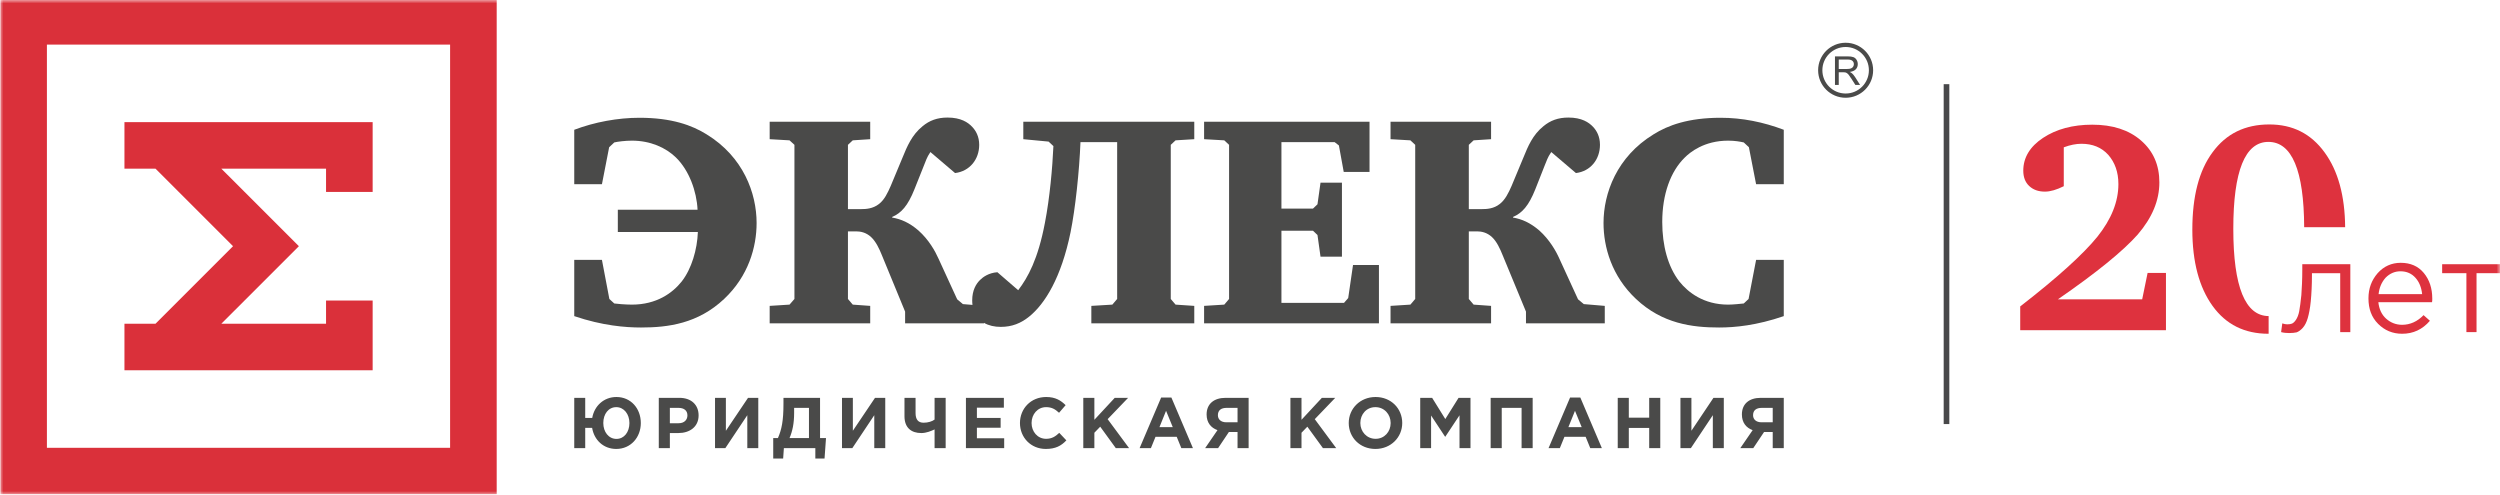
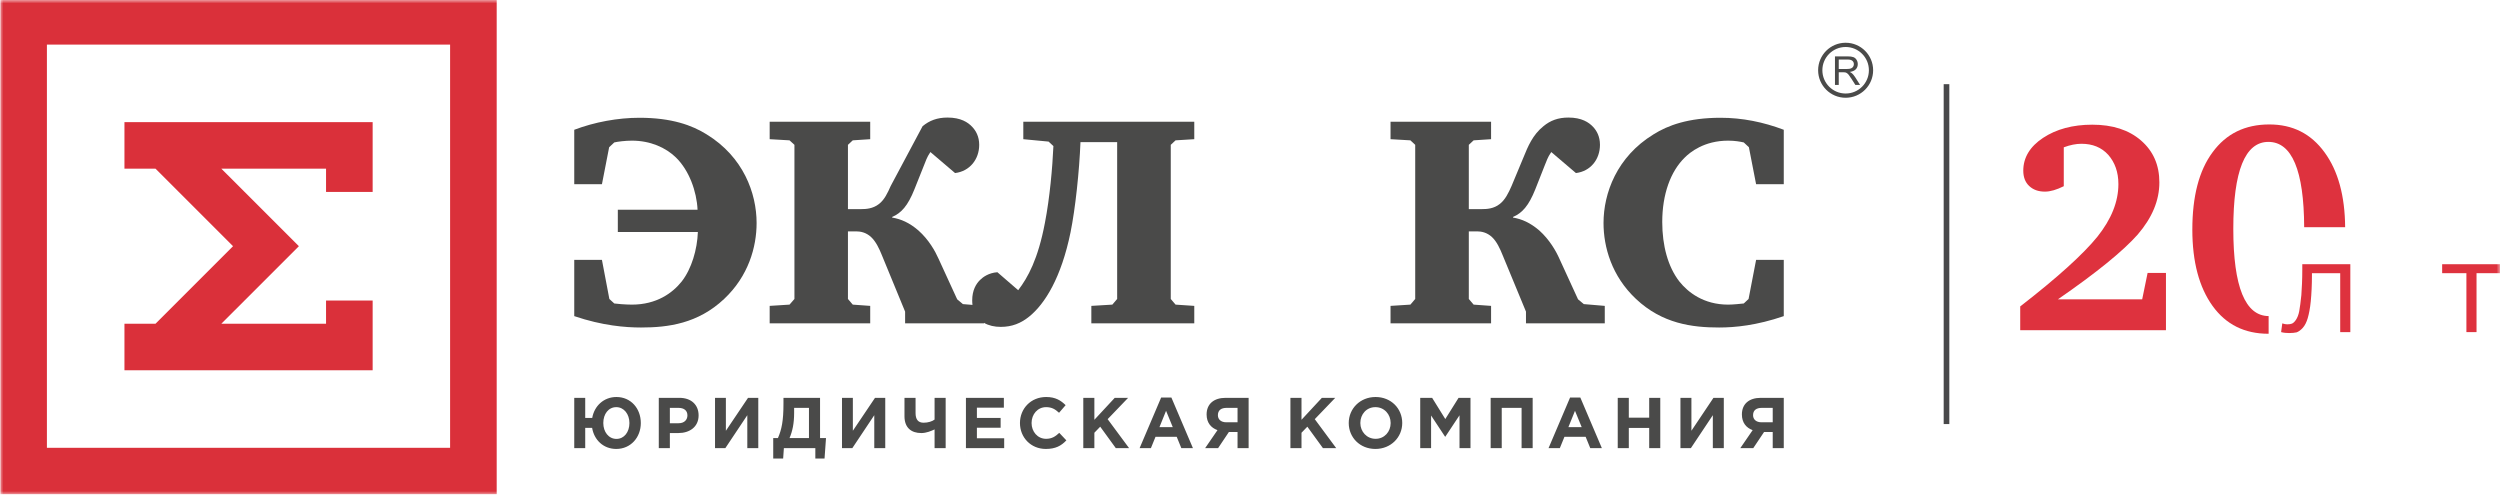
<svg xmlns="http://www.w3.org/2000/svg" width="364" height="72" viewBox="0 0 364 72" fill="none">
  <g clip-path="url(#clip0_2640_810)">
    <mask id="mask0_2640_810" style="mask-type:luminance" maskUnits="userSpaceOnUse" x="0" y="0" width="364" height="72">
      <path d="M364 0H0V72H364V0Z" fill="white" />
    </mask>
    <g mask="url(#mask0_2640_810)">
      <path d="M283.823 12.256H283V61.744H283.823V12.256Z" fill="#48484A" />
      <path d="M299.629 43.584H311.902L312.69 39.741H315.364V48.08H294.144V44.614C299.594 40.393 303.331 36.995 305.388 34.456C307.411 31.916 308.439 29.376 308.439 26.803C308.439 25.052 307.925 23.645 306.965 22.547C305.971 21.449 304.668 20.934 303.057 20.934C302.268 20.934 301.411 21.106 300.486 21.449V27.111C299.457 27.626 298.532 27.901 297.743 27.901C296.783 27.901 296.029 27.626 295.446 27.077C294.863 26.528 294.589 25.773 294.589 24.846C294.589 22.959 295.549 21.346 297.469 20.076C299.389 18.806 301.789 18.154 304.634 18.154C307.582 18.154 309.948 18.909 311.73 20.454C313.513 21.998 314.404 24.023 314.404 26.562C314.404 29.205 313.342 31.71 311.251 34.147C309.125 36.549 305.251 39.706 299.629 43.584Z" fill="#DE323E" />
      <path d="M333.295 48.492C332.917 48.492 332.506 48.457 332.129 48.355L332.3 47.085C332.609 47.188 332.815 47.222 333.02 47.222C333.295 47.222 333.534 47.188 333.706 47.119C333.877 47.05 334.083 46.879 334.289 46.57C334.494 46.261 334.666 45.849 334.769 45.3C334.872 44.751 334.974 43.962 335.077 42.967C335.146 41.971 335.214 40.736 335.214 39.294V38.471H342.208V48.355H340.734V39.775H336.62V40.015C336.62 41.525 336.551 42.795 336.449 43.859C336.346 44.923 336.174 45.746 336.003 46.33C335.831 46.913 335.591 47.394 335.283 47.737C334.974 48.08 334.666 48.286 334.392 48.389C334.083 48.457 333.74 48.492 333.295 48.492Z" fill="#DE323E" />
-       <path d="M349.75 48.595C348.379 48.595 347.213 48.114 346.253 47.153C345.293 46.192 344.848 44.957 344.848 43.447C344.848 42.006 345.293 40.804 346.185 39.775C347.076 38.78 348.207 38.265 349.544 38.265C350.95 38.265 352.081 38.745 352.904 39.741C353.727 40.736 354.138 41.971 354.138 43.481C354.138 43.687 354.138 43.859 354.104 43.996H346.288C346.39 44.991 346.767 45.815 347.419 46.398C348.07 46.982 348.859 47.291 349.75 47.291C350.916 47.291 351.978 46.81 352.87 45.884L353.795 46.707C352.698 47.977 351.361 48.595 349.75 48.595ZM346.322 42.829H352.664C352.561 41.868 352.253 41.079 351.704 40.461C351.156 39.843 350.436 39.5 349.51 39.5C348.687 39.5 347.967 39.809 347.35 40.427C346.767 41.079 346.425 41.868 346.322 42.829Z" fill="#DE323E" />
      <path d="M359.109 48.355V39.775H355.578V38.471H364.114V39.775H360.583V48.355H359.109Z" fill="#DE323E" />
      <path d="M330.346 46.021C326.918 46.021 325.169 41.8 325.169 33.323C325.169 24.881 326.883 20.66 330.277 20.66C333.706 20.66 335.454 24.812 335.488 33.083H341.453C341.419 28.518 340.425 24.881 338.471 22.204C336.482 19.458 333.808 18.12 330.414 18.12C326.883 18.12 324.141 19.458 322.152 22.17C320.164 24.846 319.204 28.621 319.204 33.426C319.204 38.128 320.198 41.834 322.152 44.545C324.107 47.256 326.815 48.595 330.277 48.595H330.312V46.021H330.346Z" fill="#DE323E" />
      <path fill-rule="evenodd" clip-rule="evenodd" d="M0.059 -0.276H72.319V71.97H0.059V-0.276ZM6.83 6.495V65.199H65.534V6.495H6.83ZM54.258 17.786H18.12V24.557H22.639L33.93 35.847L22.639 47.137H18.12C18.12 49.405 18.12 51.657 18.12 53.908C30.171 53.908 42.207 53.908 54.258 53.908C54.258 50.531 54.258 47.137 54.258 43.759H47.472V47.137H32.225L43.516 35.847L32.225 24.557H47.472V27.95H54.258C54.258 24.557 54.258 21.179 54.258 17.786Z" fill="#DA303A" />
      <path d="M102.889 19.566C100.774 18.242 97.807 17.147 93.105 17.147C89.955 17.147 86.576 17.771 83.61 18.896V26.824H87.642L88.692 21.438L89.438 20.738C89.955 20.616 91.051 20.479 92.009 20.479C94.688 20.479 96.925 21.483 98.415 22.929C100.348 24.815 101.443 27.874 101.564 30.536H89.955V33.778H101.61C101.519 36.319 100.697 39.149 99.252 40.99C97.929 42.649 95.615 44.353 92.009 44.353C91.005 44.353 89.743 44.231 89.438 44.186L88.723 43.531L87.642 37.84H83.61V46.027C87.719 47.426 91.096 47.685 93.334 47.685C97.274 47.685 101.61 47.122 105.43 43.531C108.975 40.199 110.162 35.969 110.162 32.469C110.162 28.133 108.229 22.837 102.889 19.566Z" fill="#4A4A49" />
-       <path d="M196.299 43.394L195.691 44.094H186.577V33.595H191.172L191.826 34.219L192.267 37.368H195.387V26.596H192.267L191.826 29.745L191.172 30.369H186.577V20.692H194.321L194.945 21.179L195.646 25.029H199.403V17.725H175.316V20.266L178.254 20.433L178.953 21.087V43.531L178.254 44.353L175.316 44.535V47.077H200.774V38.586H196.999L196.299 43.394Z" fill="#4A4A49" />
-       <path d="M148.994 20.266L152.676 20.616L153.376 21.27C153.24 24.374 152.843 28.832 152.144 32.424C151.139 37.749 149.648 40.427 148.248 42.254L145.22 39.636C143.957 39.727 143.12 40.336 142.679 40.777C142.116 41.34 141.553 42.254 141.553 43.744C141.553 43.976 141.569 44.191 141.594 44.394L140.199 44.277L139.363 43.577L136.653 37.673C136.167 36.578 135.254 34.919 133.716 33.55C132.408 32.424 131.176 31.891 129.898 31.678V31.587C131.221 31.024 132.18 29.974 133.138 27.569L134.553 24.024C134.812 23.415 134.904 22.974 135.466 22.137L139.057 25.196C141.203 24.937 142.572 23.187 142.572 21.087C142.572 19.87 142.086 19.033 141.553 18.47C140.945 17.816 139.894 17.116 137.962 17.116C136.471 17.116 135.329 17.542 134.326 18.379C132.758 19.642 132.043 21.392 131.434 22.883L129.684 27.083C129.243 28.087 128.771 29.091 127.98 29.7C127.097 30.4 126.048 30.445 125.439 30.445H123.461V21.087L124.161 20.433L126.702 20.266V17.725H112.064V20.266L114.955 20.433L115.67 21.087V43.531L114.955 44.353L112.064 44.536V47.077H126.702V44.536L124.161 44.353L123.461 43.531V33.687H124.648C125.256 33.687 126.093 33.823 126.839 34.523C127.539 35.178 128.026 36.227 128.376 37.095L131.784 45.372V47.077H143.272V47.006C143.966 47.413 144.818 47.594 145.707 47.594C147.335 47.594 148.643 47.077 149.877 46.072C152.144 44.231 154.518 40.427 155.871 33.823C156.571 30.37 157.15 24.937 157.316 20.692H162.658V43.531L161.957 44.353L158.899 44.536V47.077H173.887V44.536L171.163 44.353L170.463 43.531V21.087L171.163 20.433L173.887 20.266V17.725H148.994V20.266Z" fill="#4A4A49" />
+       <path d="M148.994 20.266L152.676 20.616L153.376 21.27C153.24 24.374 152.843 28.832 152.144 32.424C151.139 37.749 149.648 40.427 148.248 42.254L145.22 39.636C143.957 39.727 143.12 40.336 142.679 40.777C142.116 41.34 141.553 42.254 141.553 43.744C141.553 43.976 141.569 44.191 141.594 44.394L140.199 44.277L139.363 43.577L136.653 37.673C136.167 36.578 135.254 34.919 133.716 33.55C132.408 32.424 131.176 31.891 129.898 31.678V31.587C131.221 31.024 132.18 29.974 133.138 27.569L134.553 24.024C134.812 23.415 134.904 22.974 135.466 22.137L139.057 25.196C141.203 24.937 142.572 23.187 142.572 21.087C142.572 19.87 142.086 19.033 141.553 18.47C140.945 17.816 139.894 17.116 137.962 17.116C136.471 17.116 135.329 17.542 134.326 18.379L129.684 27.083C129.243 28.087 128.771 29.091 127.98 29.7C127.097 30.4 126.048 30.445 125.439 30.445H123.461V21.087L124.161 20.433L126.702 20.266V17.725H112.064V20.266L114.955 20.433L115.67 21.087V43.531L114.955 44.353L112.064 44.536V47.077H126.702V44.536L124.161 44.353L123.461 43.531V33.687H124.648C125.256 33.687 126.093 33.823 126.839 34.523C127.539 35.178 128.026 36.227 128.376 37.095L131.784 45.372V47.077H143.272V47.006C143.966 47.413 144.818 47.594 145.707 47.594C147.335 47.594 148.643 47.077 149.877 46.072C152.144 44.231 154.518 40.427 155.871 33.823C156.571 30.37 157.15 24.937 157.316 20.692H162.658V43.531L161.957 44.353L158.899 44.536V47.077H173.887V44.536L171.163 44.353L170.463 43.531V21.087L171.163 20.433L173.887 20.266V17.725H148.994V20.266Z" fill="#4A4A49" />
      <path d="M251.611 20.479C252.585 20.479 253.36 20.616 253.893 20.738L254.639 21.438L255.688 26.824H259.717V18.895C256.736 17.77 253.678 17.147 250.514 17.147C245.827 17.147 242.846 18.242 240.747 19.566C235.405 22.837 233.473 28.133 233.473 32.469C233.473 35.969 234.659 40.199 238.205 43.531C242.023 47.122 246.36 47.685 250.302 47.685C252.613 47.685 255.777 47.381 259.717 46.028V37.84H255.688L254.592 43.531L253.893 44.186C253.406 44.231 252.402 44.353 251.611 44.353C248.066 44.353 245.783 42.573 244.519 40.99C242.846 38.844 242.023 35.741 242.023 32.332C242.023 28.27 243.242 24.937 245.311 22.929C246.057 22.183 248.11 20.479 251.611 20.479Z" fill="#4A4A49" />
      <path d="M229.76 43.577L227.05 37.673C226.565 36.578 225.636 34.919 224.114 33.55C222.791 32.424 221.574 31.891 220.295 31.678V31.587C221.619 31.024 222.578 29.974 223.537 27.569L224.936 24.024C225.209 23.415 225.286 22.974 225.864 22.137L229.456 25.196C231.601 24.937 232.955 23.187 232.955 21.087C232.955 19.87 232.483 19.033 231.951 18.47C231.342 17.816 230.292 17.116 228.36 17.116C226.869 17.116 225.728 17.542 224.723 18.379C223.141 19.642 222.441 21.392 221.832 22.883L220.082 27.083C219.642 28.087 219.155 29.091 218.363 29.7C217.496 30.4 216.446 30.445 215.822 30.445H213.859V21.087L214.559 20.433L217.101 20.266V17.725H202.462V20.266L205.353 20.433L206.054 21.087V43.531L205.353 44.353L202.462 44.536V47.077H217.101V44.536L214.559 44.353L213.859 43.531V33.687H215.047C215.654 33.687 216.492 33.823 217.237 34.523C217.936 35.178 218.409 36.227 218.759 37.095L222.183 45.372V47.077H233.655V44.536L230.597 44.277L229.76 43.577Z" fill="#4A4A49" />
      <path d="M256.48 61.486C255.688 61.486 255.247 61.06 255.247 60.452C255.247 59.736 255.719 59.386 256.509 59.386H258.108V61.486H256.48ZM259.717 65.245V57.925H256.373C254.654 57.925 253.62 58.823 253.62 60.344C253.62 61.547 254.258 62.293 255.186 62.628L253.391 65.245H255.277L256.845 62.902H258.108V65.245H259.717ZM250.986 57.925H249.48L246.27 62.719V57.925H244.672V65.245H246.194L249.388 60.452V65.245H250.986V57.925ZM235.542 65.245H237.155V62.308H240.122V65.245H241.736V57.925H240.122V60.816H237.155V57.925H235.542V65.245ZM228.36 62.187L229.319 59.813L230.293 62.187H228.36ZM225.469 65.245H227.113L227.782 63.601H230.871L231.541 65.245H233.23L230.095 57.88H228.604L225.469 65.245ZM217.039 65.245H218.653V59.386H221.543V65.245H223.156V57.925H217.039V65.245ZM206.784 65.245H208.366V60.497L210.406 63.586H210.436L212.505 60.466V65.245H214.103V57.925H212.368L210.436 61.014L208.519 57.925H206.784V65.245ZM200.287 63.891C198.993 63.891 198.065 62.84 198.065 61.592C198.065 60.315 198.963 59.28 200.256 59.28C201.564 59.28 202.479 60.33 202.479 61.592C202.479 62.856 201.58 63.891 200.287 63.891ZM200.256 65.367C202.523 65.367 204.166 63.662 204.166 61.592C204.166 59.478 202.538 57.804 200.287 57.804C198.02 57.804 196.376 59.508 196.376 61.592C196.376 63.692 198.005 65.367 200.256 65.367ZM187.885 65.245H189.498V63.008L190.35 62.125L192.618 65.245H194.55L191.431 61.03L194.413 57.925H192.465L189.498 61.121V57.925H187.885V65.245ZM178.559 61.486C177.767 61.486 177.326 61.06 177.326 60.452C177.326 59.736 177.797 59.386 178.588 59.386H180.186V61.486H178.559ZM181.799 57.925H178.451C176.732 57.925 175.682 58.823 175.682 60.344C175.682 61.547 176.322 62.293 177.265 62.628L175.47 65.245H177.356L178.924 62.902H180.186V65.245H181.799V57.925ZM168.819 62.187L169.778 59.813L170.753 62.187H168.819ZM165.929 65.245H167.573L168.242 63.601H171.331L172 65.245H173.689L170.554 57.88H169.064L165.929 65.245ZM157.727 65.245H159.34V63.008L160.192 62.125L162.459 65.245H164.393L161.274 61.03L164.255 57.925H162.307L159.34 61.121V57.925H157.727V65.245ZM152.265 65.367C153.665 65.367 154.502 64.925 155.262 64.118L154.228 63.023C153.665 63.555 153.147 63.891 152.31 63.891C151.062 63.891 150.196 62.84 150.196 61.592C150.196 60.315 151.078 59.28 152.31 59.28C153.147 59.28 153.634 59.584 154.198 60.101L155.155 58.991C154.472 58.321 153.695 57.804 152.326 57.804C150.073 57.804 148.506 59.508 148.506 61.592C148.506 63.708 150.104 65.367 152.265 65.367ZM140.64 65.245H146.209V63.814H142.237V62.278H145.692V60.847H142.237V59.356H146.163V57.925H140.64V65.245ZM136.074 65.245H137.688V57.925H136.074V61.09C135.74 61.349 135.131 61.547 134.477 61.547C133.656 61.547 133.306 61.045 133.306 60.132V57.925H131.692V60.603C131.692 62.293 132.697 63.053 134.142 63.053C134.888 63.053 135.587 62.749 136.074 62.521V65.245ZM128.893 57.925H127.402L124.176 62.719V57.925H122.594V65.245H124.1L127.295 60.452V65.245H128.893V57.925ZM117.785 59.386V63.784H114.955C115.381 62.779 115.625 61.669 115.625 60.116V59.386H117.785ZM112.582 66.766H114.027L114.133 65.245H118.713V66.766H120.053L120.266 63.784H119.399V57.925H114.073V58.777C114.073 61.289 113.813 62.52 113.266 63.784H112.582V66.766ZM110.406 57.925H108.914L105.688 62.719V57.925H104.107V65.245H105.612L108.808 60.452V65.245H110.406V57.925ZM97.532 61.623V59.386H98.781C99.587 59.386 100.089 59.767 100.089 60.481C100.089 61.136 99.617 61.623 98.811 61.623H97.532ZM95.919 65.245H97.532V63.053H98.765C100.394 63.053 101.717 62.17 101.717 60.481C101.717 58.96 100.667 57.925 98.918 57.925H95.919V65.245ZM89.757 63.905C88.617 63.905 87.84 62.886 87.84 61.592C87.84 60.269 88.601 59.28 89.727 59.28C90.853 59.28 91.644 60.299 91.644 61.592C91.644 62.902 90.883 63.905 89.757 63.905ZM89.727 65.367C91.827 65.367 93.303 63.692 93.303 61.592C93.303 59.462 91.843 57.804 89.757 57.804C87.901 57.804 86.532 59.112 86.227 60.847H85.208V57.925H83.61V65.245H85.208V62.293H86.212C86.501 64.057 87.855 65.367 89.727 65.367Z" fill="#4A4A49" />
      <path fill-rule="evenodd" clip-rule="evenodd" d="M268.725 6.533C270.765 6.533 272.42 8.187 272.42 10.229C272.42 12.27 270.765 13.925 268.725 13.925C266.683 13.925 265.028 12.27 265.028 10.229C265.028 8.187 266.683 6.533 268.725 6.533Z" stroke="#4A4A49" stroke-width="0.618" stroke-miterlimit="22.926" />
      <path d="M267.171 12.367V8.209H269.014C269.384 8.209 269.666 8.246 269.858 8.321C270.052 8.396 270.205 8.527 270.32 8.716C270.436 8.905 270.492 9.114 270.492 9.342C270.492 9.638 270.397 9.886 270.206 10.089C270.015 10.291 269.721 10.419 269.323 10.474C269.469 10.543 269.579 10.613 269.655 10.681C269.815 10.828 269.967 11.013 270.11 11.235L270.829 12.367H270.141L269.592 11.502C269.432 11.251 269.299 11.06 269.196 10.928C269.091 10.796 268.998 10.704 268.916 10.65C268.835 10.598 268.75 10.561 268.665 10.54C268.603 10.527 268.502 10.52 268.359 10.52H267.722V12.367H267.171ZM267.722 10.044H268.903C269.155 10.044 269.351 10.018 269.492 9.966C269.633 9.915 269.741 9.831 269.813 9.716C269.887 9.602 269.923 9.478 269.923 9.343C269.923 9.147 269.853 8.984 269.711 8.857C269.568 8.73 269.344 8.668 269.037 8.668H267.722V10.044Z" fill="#4A4A49" />
    </g>
  </g>
  <defs>
    <clipPath id="clip0_2640_810">
      <rect width="364" height="72" fill="white" />
    </clipPath>
  </defs>
</svg>